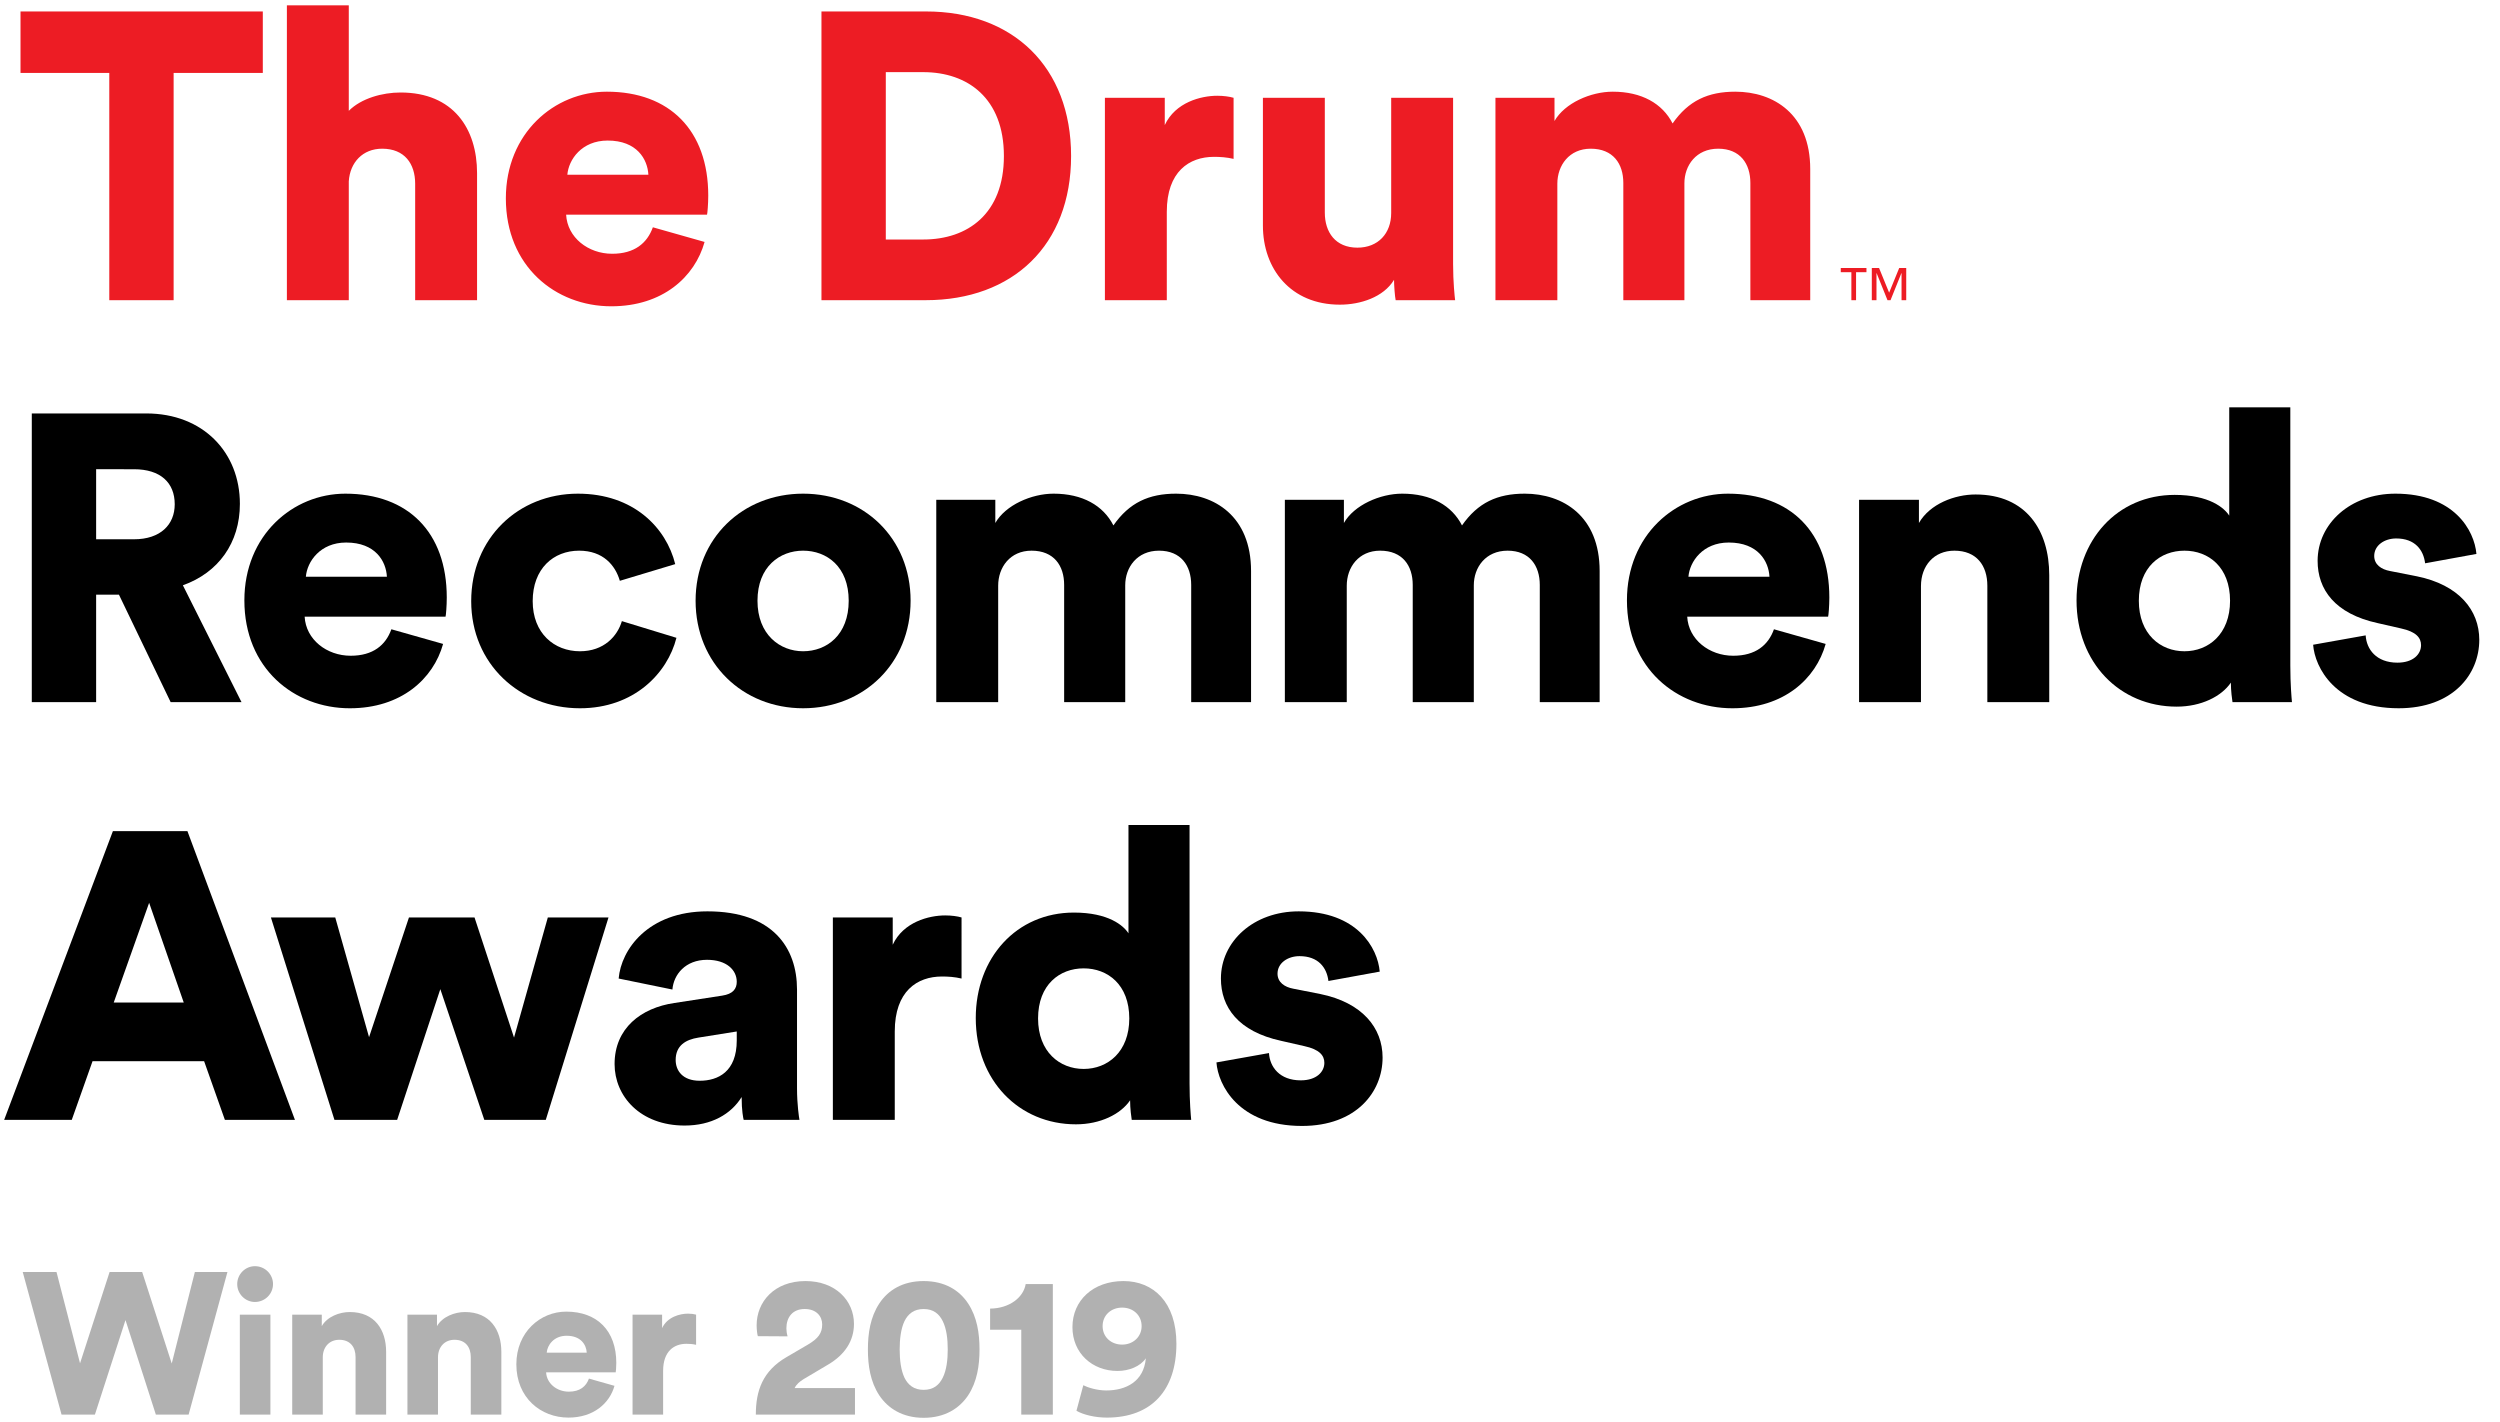
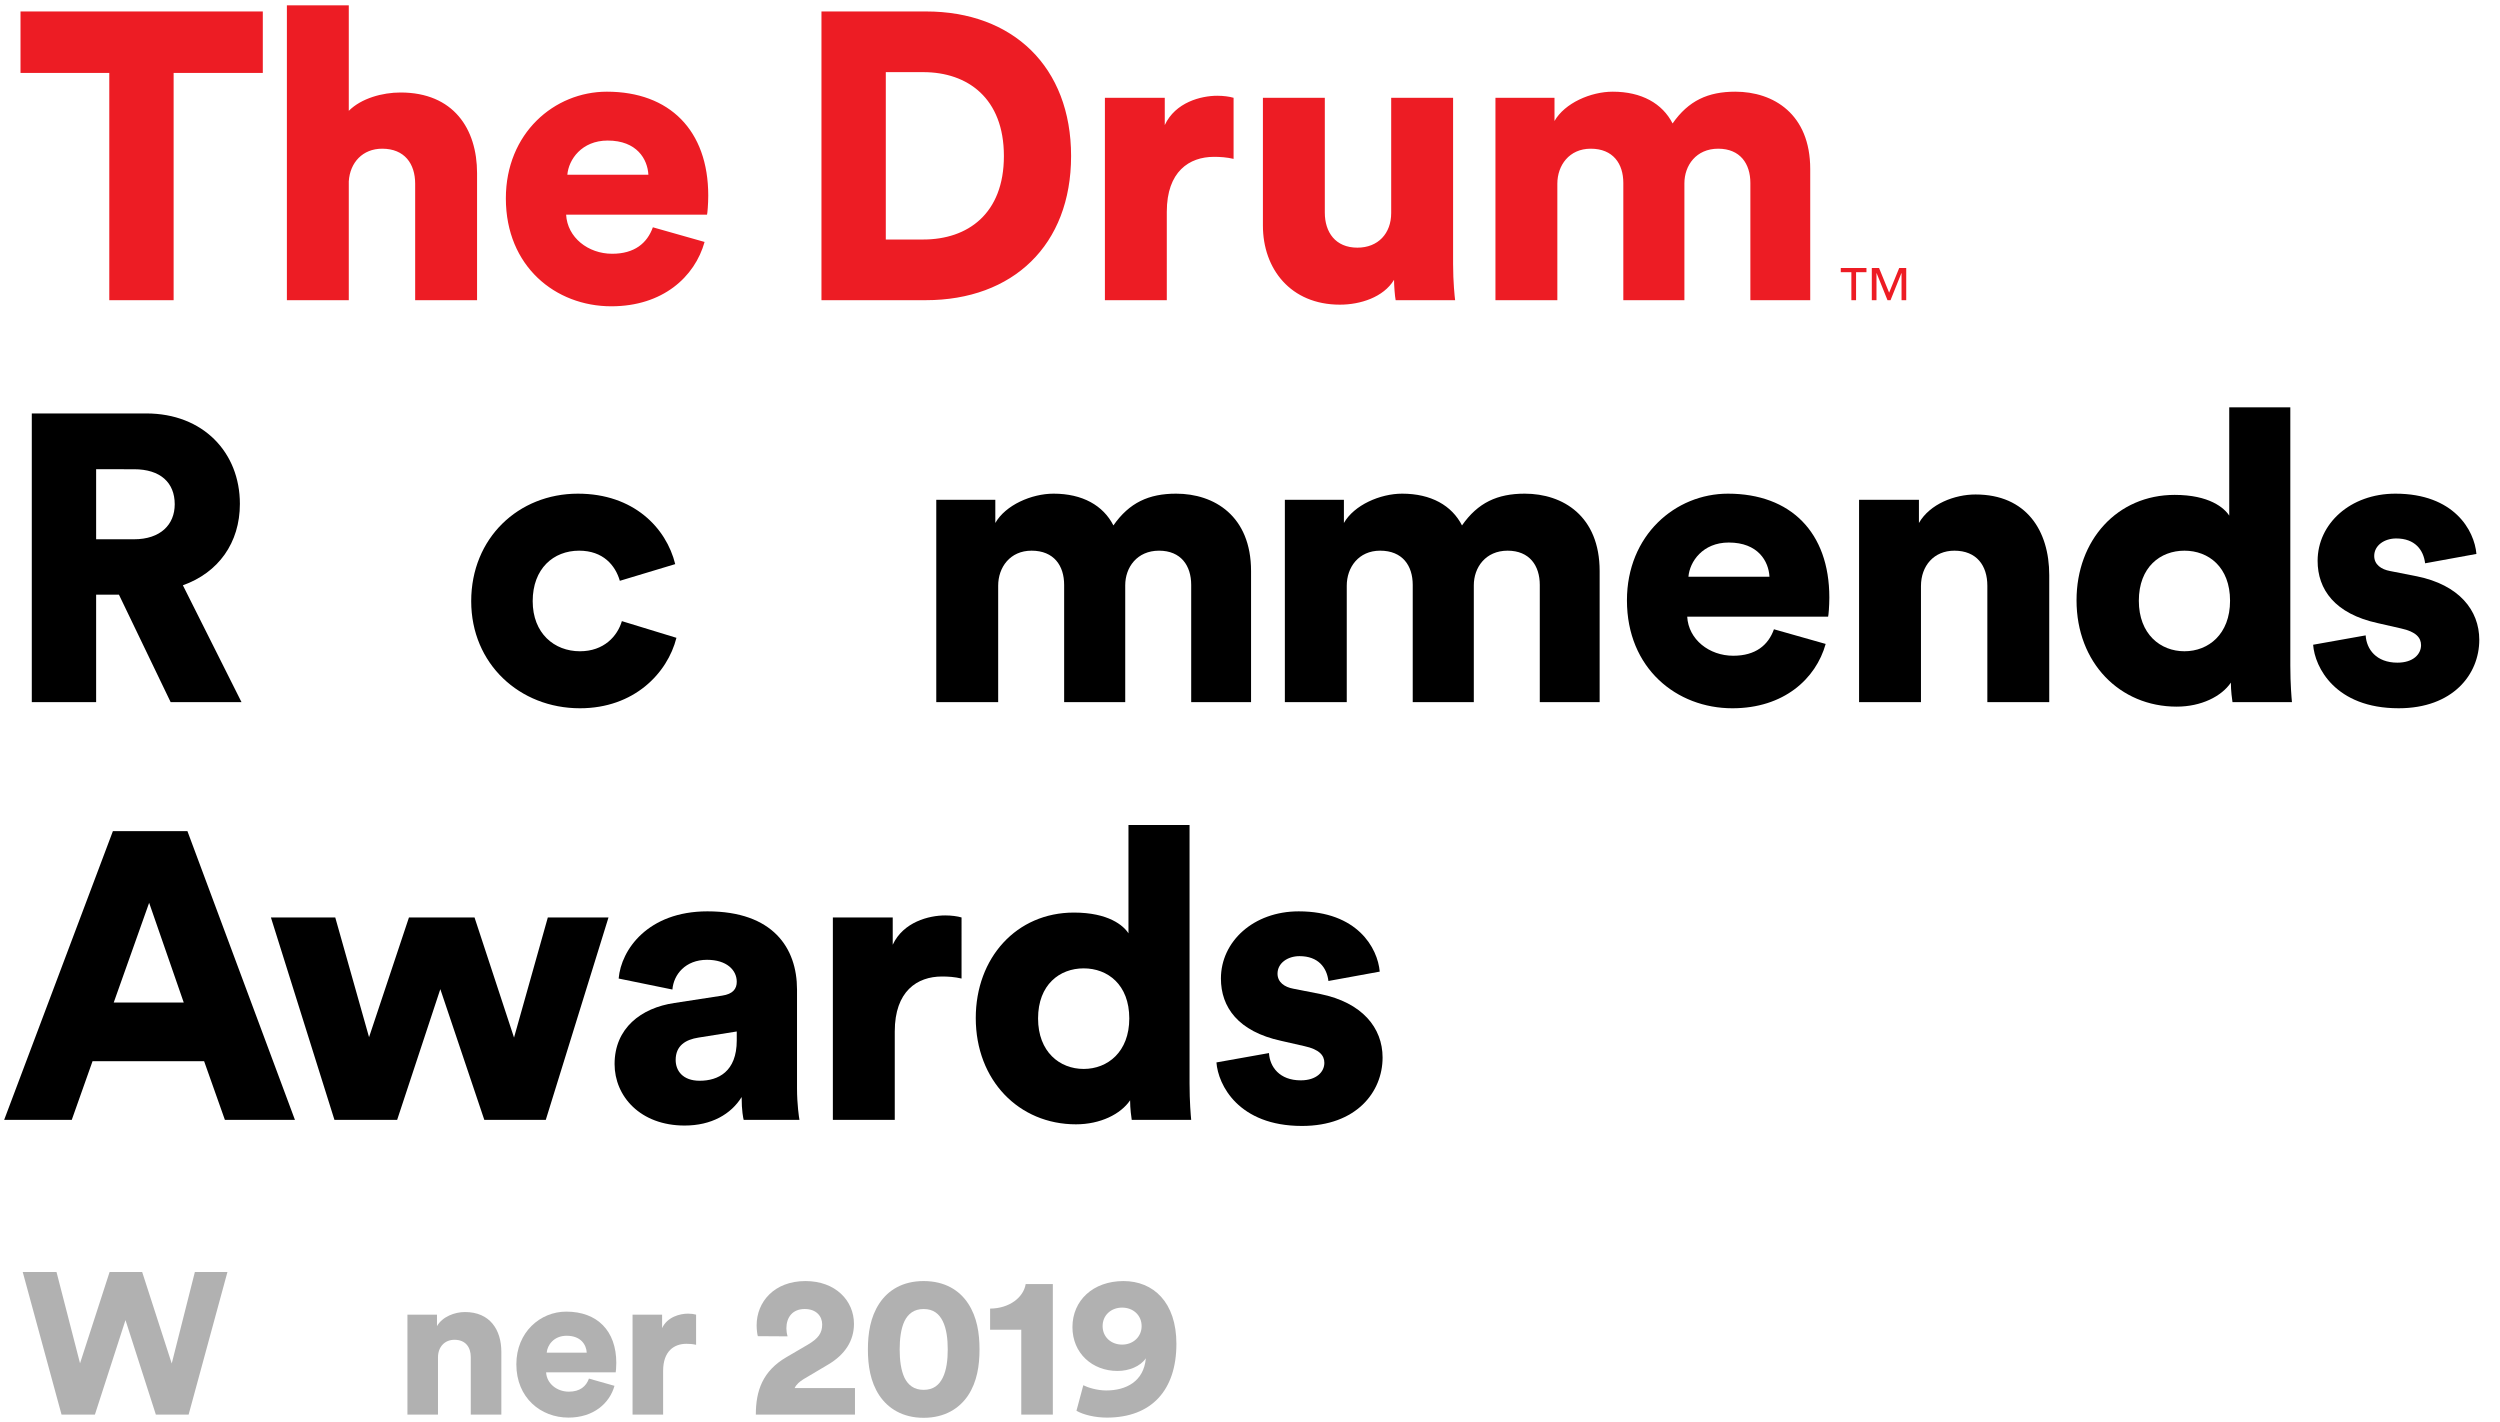
<svg xmlns="http://www.w3.org/2000/svg" version="1.1" id="Layer_1" x="0px" y="0px" viewBox="0 0 795.592 452.537" style="enable-background:new 0 0 795.592 452.537;" xml:space="preserve">
  <style type="text/css">
	.st0{fill:#B1B1B1;}
	.st1{fill:#ED1C24;}
	.st2{display:none;}
	.st3{display:inline;fill:none;stroke:#BFBFBF;stroke-width:0.699;stroke-miterlimit:10;}
	.st4{display:inline;fill:none;stroke:#BFBFBF;stroke-width:0.5;stroke-miterlimit:10;}
</style>
  <g id="Live_type">
</g>
  <g id="Drum_wordmark">
    <g>
      <path class="st0" d="M62.012,404.801h10.367l-12.351,45.373H49.597l-9.663-30.078l-9.728,30.078H19.583    L7.232,404.801h10.751l7.487,29.054l9.408-29.054h10.367l9.407,29.118L62.012,404.801z" />
-       <path class="st0" d="M81.124,402.945c3.2,0,5.76,2.56,5.76,5.695s-2.56,5.696-5.76,5.696    c-3.072,0-5.632-2.56-5.632-5.696S78.053,402.945,81.124,402.945z M76.325,450.174v-31.806h9.728    v31.806H76.325z" />
-       <path class="st0" d="M102.723,450.174h-9.728v-31.806h9.407v3.647c1.728-3.007,5.632-4.479,8.896-4.479    c8,0,11.583,5.696,11.583,12.671v19.967h-9.727v-18.303c0-3.136-1.664-5.503-5.184-5.503    c-3.2,0-5.248,2.368-5.248,5.567C102.723,431.935,102.723,450.174,102.723,450.174z" />
      <path class="st0" d="M139.388,450.174h-9.728v-31.806h9.407v3.647c1.728-3.007,5.632-4.479,8.896-4.479    c8,0,11.583,5.696,11.583,12.671v19.967h-9.727v-18.303c0-3.136-1.664-5.503-5.184-5.503    c-3.2,0-5.248,2.368-5.248,5.567V450.174z" />
      <path class="st0" d="M195.552,441.022c-1.536,5.503-6.591,10.111-14.655,10.111    c-8.767,0-16.575-6.271-16.575-16.959c0-10.239,7.615-16.767,15.871-16.767    c9.855,0,15.935,6.08,15.935,16.319c0,1.344-0.128,2.816-0.192,3.008h-22.143    c0.192,3.583,3.456,6.144,7.231,6.144c3.52,0,5.504-1.664,6.4-4.16L195.552,441.022z     M186.721,430.463c-0.128-2.432-1.792-5.375-6.399-5.375c-4.096,0-6.144,3.007-6.336,5.375H186.721z" />
      <path class="st0" d="M221.523,427.967c-1.088-0.256-2.112-0.32-3.072-0.32    c-3.904,0-7.423,2.304-7.423,8.639v13.887h-9.728v-31.806h9.407v4.288    c1.664-3.583,5.696-4.607,8.255-4.607c0.96,0,1.92,0.128,2.56,0.32V427.967z" />
      <path class="st0" d="M241.172,425.216c-0.192-0.512-0.384-2.176-0.384-3.456    c0-7.423,5.568-14.079,15.551-14.079c9.536,0,15.423,6.208,15.423,13.631    c0,5.375-2.879,9.791-8.191,12.927l-7.871,4.672c-1.216,0.768-2.24,1.6-2.816,2.816h19.199v8.447    h-31.55c0-7.615,2.176-13.887,9.791-18.303l6.783-3.968c3.264-1.92,4.544-3.647,4.544-6.399    c0-2.624-1.856-4.928-5.568-4.928c-3.904,0-5.824,2.688-5.824,6.144    c0,0.832,0.128,1.728,0.384,2.56L241.172,425.216z" />
      <path class="st0" d="M279.847,414.784c2.752-4.16,7.359-7.104,14.079-7.104    c6.783,0,11.391,2.944,14.143,7.104c2.88,4.352,3.648,9.536,3.648,14.655    s-0.768,10.303-3.648,14.655c-2.751,4.096-7.359,7.104-14.143,7.104    c-6.72,0-11.327-3.008-14.079-7.104c-2.88-4.352-3.648-9.535-3.648-14.655    S276.967,419.136,279.847,414.784z M287.847,438.463c1.152,2.304,3.008,3.839,6.08,3.839    c3.136,0,4.927-1.536,6.08-3.839c1.216-2.432,1.6-5.696,1.6-9.023    c0-3.328-0.384-6.592-1.6-9.023c-1.152-2.304-2.944-3.84-6.08-3.84    c-3.072,0-4.928,1.536-6.08,3.84c-1.152,2.432-1.536,5.695-1.536,9.023    C286.31,432.767,286.695,436.031,287.847,438.463z" />
      <path class="st0" d="M325.004,450.174v-27.006h-9.919v-6.72c6.208-0.064,10.624-3.583,11.327-7.808h8.64    v41.533H325.004z" />
      <path class="st0" d="M344.748,440.831c1.344,0.704,4.352,1.664,7.295,1.664    c6.336,0,11.967-2.879,12.607-10.239c-1.728,2.56-5.312,4.032-9.023,4.032    c-8,0-14.335-5.631-14.335-13.951c0-8.447,6.527-14.655,16.255-14.655    c9.471,0,16.831,6.72,16.831,19.967c0,14.719-7.871,23.486-22.142,23.486    c-3.712,0-7.488-0.896-9.664-2.176L344.748,440.831z M357.099,416.128    c-3.52,0-6.208,2.432-6.208,5.887c0,3.456,2.688,5.888,6.208,5.888c3.52,0,6.208-2.496,6.208-5.888    C363.306,418.56,360.619,416.128,357.099,416.128z" />
    </g>
    <g>
      <path d="M37.85,189.241h-7.257v34.212H10.118v-91.881h36.416c18.143,0,29.807,12.441,29.807,28.77    c0,12.441-6.869,21.901-18.143,25.918l18.661,37.193H54.309L37.85,189.241z M42.645,171.617    c8.424,0,12.959-4.666,12.959-11.145c0-6.869-4.536-11.145-12.959-11.145H30.593v22.29H42.645z" />
-       <path d="M141.01,204.922c-3.11,11.145-13.348,20.476-29.677,20.476    c-17.754,0-33.564-12.7-33.564-34.342c0-20.735,15.421-33.953,32.139-33.953    c19.958,0,32.269,12.312,32.269,33.046c0,2.721-0.259,5.702-0.389,6.091H96.948    c0.389,7.257,6.998,12.441,14.644,12.441c7.127,0,11.145-3.37,12.959-8.424L141.01,204.922z     M123.126,183.539c-0.259-4.925-3.629-10.886-12.959-10.886c-8.294,0-12.441,6.091-12.83,10.886    H123.126z" />
      <path d="M169.522,191.315c0,10.238,6.868,15.94,15.033,15.94c7.646,0,11.922-4.795,13.348-9.59    l17.365,5.313c-2.851,11.274-13.478,22.419-30.713,22.419c-19.18,0-34.601-14.125-34.601-34.083    c0-20.087,15.033-34.212,33.953-34.212c17.754,0,28.122,10.886,30.973,22.419l-17.625,5.313    c-1.426-4.924-5.313-9.59-12.959-9.59C176.132,175.245,169.522,180.947,169.522,191.315z" />
-       <path d="M289.787,191.185c0,19.957-14.903,34.212-34.212,34.212c-19.18,0-34.212-14.255-34.212-34.212    c0-19.958,15.033-34.083,34.212-34.083C274.884,157.102,289.787,171.228,289.787,191.185z     M270.089,191.185c0-10.886-6.998-15.94-14.514-15.94c-7.387,0-14.515,5.054-14.515,15.94    c0,10.756,7.128,16.069,14.515,16.069C263.091,207.255,270.089,202.071,270.089,191.185z" />
      <path d="M297.955,223.454v-64.408h18.791v7.387c3.24-5.702,11.534-9.331,18.532-9.331    c9.201,0,15.811,3.758,19.05,10.108c5.054-7.257,11.274-10.108,19.958-10.108    c12.182,0,23.845,7.127,23.845,24.623v41.729h-19.05v-37.323c0-6.091-3.24-10.886-10.238-10.886    s-10.756,5.313-10.756,11.015v37.193h-19.439v-37.323c0-6.091-3.24-10.886-10.368-10.886    c-6.868,0-10.626,5.313-10.626,11.145v37.063H297.955z" />
      <path d="M408.89,223.454v-64.408h18.791v7.387c3.24-5.702,11.534-9.331,18.532-9.331    c9.201,0,15.811,3.758,19.05,10.108c5.054-7.257,11.274-10.108,19.958-10.108    c12.182,0,23.844,7.127,23.844,24.623v41.729h-19.049v-37.323c0-6.091-3.24-10.886-10.238-10.886    s-10.756,5.313-10.756,11.015v37.193h-19.439v-37.323c0-6.091-3.24-10.886-10.367-10.886    c-6.869,0-10.627,5.313-10.627,11.145v37.063H408.89z" />
      <path d="M580.995,204.922c-3.111,11.145-13.349,20.476-29.678,20.476    c-17.754,0-33.564-12.7-33.564-34.342c0-20.735,15.422-33.953,32.139-33.953    c19.958,0,32.27,12.312,32.27,33.046c0,2.721-0.26,5.702-0.389,6.091H536.933    c0.389,7.257,6.998,12.441,14.645,12.441c7.127,0,11.145-3.37,12.959-8.424L580.995,204.922z     M563.11,183.539c-0.259-4.925-3.629-10.886-12.959-10.886c-8.294,0-12.441,6.091-12.83,10.886    H563.11z" />
      <path d="M611.321,223.454H591.624v-64.408h19.05v7.387c3.499-6.091,11.404-9.071,18.013-9.071    c16.199,0,23.457,11.534,23.457,25.659v40.433h-19.698v-37.063c0-6.35-3.369-11.145-10.497-11.145    c-6.479,0-10.627,4.795-10.627,11.274V223.454z" />
      <path d="M728.865,211.92c0,5.832,0.389,10.108,0.519,11.534h-18.921    c-0.13-0.777-0.519-3.628-0.519-6.221c-2.98,4.406-9.46,7.646-17.235,7.646    c-18.144,0-31.88-13.996-31.88-33.824c0-19.18,12.959-33.564,31.232-33.564    c11.015,0,15.81,4.147,17.365,6.609V129.629h19.438V211.92z M695.171,207.255    c7.646,0,14.515-5.443,14.515-16.069c0-10.756-6.868-15.94-14.515-15.94    s-14.514,5.184-14.514,15.94C680.657,201.812,687.524,207.255,695.171,207.255z" />
      <path d="M752.843,202.2c0.26,4.406,3.369,8.683,10.108,8.683c5.054,0,7.517-2.722,7.517-5.573    c0-2.333-1.556-4.276-6.351-5.313l-7.387-1.685c-13.737-2.98-19.18-10.756-19.18-19.828    c0-11.793,10.368-21.383,24.753-21.383c18.66,0,25.141,11.664,25.788,19.18l-16.329,2.98    c-0.518-4.276-3.239-7.905-9.201-7.905c-3.758,0-6.998,2.203-6.998,5.572    c0,2.722,2.203,4.277,5.055,4.795l8.553,1.685c13.349,2.722,19.828,10.756,19.828,20.217    c0,11.015-8.424,21.771-25.659,21.771c-20.216,0-26.696-13.089-27.214-20.216L752.843,202.2z" />
    </g>
    <g>
      <path d="M64.957,337.715H29.448l-6.608,18.661H1.327l34.602-91.881h23.715l34.213,91.881H71.566    L64.957,337.715z M36.187,319.053h22.29l-11.016-31.75L36.187,319.053z" />
      <path d="M151.011,291.968l12.57,38.23l10.757-38.23h19.309l-19.957,64.408h-19.568l-13.996-41.599    l-13.737,41.599H106.43l-20.217-64.408h20.477l10.756,38.101l12.7-38.101H151.011z" />
      <path d="M214.634,319.183l15.162-2.333c3.499-0.519,4.665-2.203,4.665-4.406    c0-3.758-3.239-6.998-9.46-6.998c-6.868,0-10.627,4.666-11.016,9.46l-17.106-3.499    c0.778-9.201,9.331-21.383,28.252-21.383c20.864,0,28.51,11.664,28.51,24.882v31.491    c0,5.054,0.648,9.331,0.777,9.979h-17.754c-0.13-0.519-0.647-2.851-0.647-7.257    c-3.37,5.443-9.59,9.072-18.144,9.072c-14.125,0-22.29-9.331-22.29-19.569    C195.583,327.218,204.007,320.738,214.634,319.183z M234.461,331.106v-2.851l-12.182,1.944    c-4.146,0.648-7.257,2.592-7.257,7.127c0,3.37,2.203,6.609,7.646,6.609    C228.5,343.935,234.461,341.084,234.461,331.106z" />
      <path d="M305.999,311.407c-2.203-0.519-4.277-0.648-6.221-0.648c-7.905,0-15.033,4.666-15.033,17.495    v28.122h-19.698v-64.408h19.051v8.683c3.369-7.257,11.533-9.331,16.717-9.331    c1.944,0,3.889,0.259,5.185,0.648V311.407z" />
      <path d="M378.56,344.842c0,5.832,0.389,10.108,0.519,11.534h-18.921    c-0.13-0.777-0.519-3.628-0.519-6.221c-2.98,4.406-9.46,7.646-17.235,7.646    c-18.144,0-31.88-13.996-31.88-33.824c0-19.18,12.959-33.564,31.231-33.564    c11.016,0,15.811,4.147,17.365,6.609v-34.472h19.439V344.842z M344.866,340.177    c7.646,0,14.515-5.443,14.515-16.069c0-10.756-6.869-15.94-14.515-15.94    c-7.646,0-14.515,5.184-14.515,15.94C330.351,334.734,337.22,340.177,344.866,340.177z" />
      <path d="M403.834,335.123c0.26,4.406,3.37,8.683,10.108,8.683c5.055,0,7.517-2.722,7.517-5.573    c0-2.333-1.556-4.276-6.351-5.313l-7.387-1.685c-13.736-2.98-19.18-10.756-19.18-19.828    c0-11.793,10.368-21.383,24.753-21.383c18.661,0,25.141,11.664,25.788,19.18l-16.328,2.98    c-0.519-4.276-3.24-7.905-9.201-7.905c-3.758,0-6.998,2.203-6.998,5.572    c0,2.722,2.203,4.277,5.054,4.795l8.554,1.685c13.348,2.722,19.827,10.756,19.827,20.217    c0,11.015-8.423,21.771-25.659,21.771c-20.216,0-26.696-13.089-27.214-20.216L403.834,335.123z" />
    </g>
    <path class="st1" d="M6.528,3.648h77.108v19.568H55.254v72.313H34.779V23.217H6.528V3.648z    M127.455,29.437c-5.702,0-12.441,1.814-16.459,5.832V1.704h-19.698v93.825h19.698V57.688   c0.389-5.961,4.406-10.367,10.627-10.367c7.128,0,10.497,4.795,10.497,11.145v37.064h19.698v-40.433   C151.818,40.971,144.302,29.437,127.455,29.437z M225.39,62.224c0,2.721-0.259,5.702-0.389,6.091   h-44.839c0.389,7.257,6.998,12.441,14.645,12.441c7.127,0,11.145-3.37,12.959-8.424l16.458,4.666   c-3.11,11.145-13.348,20.476-29.677,20.476c-17.754,0-33.565-12.7-33.565-34.342   c0-20.735,15.422-33.953,32.139-33.953C213.079,29.178,225.39,41.49,225.39,62.224z M206.34,55.615   c-0.259-4.925-3.629-10.886-12.959-10.886c-8.294,0-12.441,6.091-12.83,10.886H206.34z M340.86,49.654   c0,28.381-18.531,45.876-46.265,45.876h-33.176V3.648h33.306   C322.328,3.648,340.86,21.273,340.86,49.654z M319.477,49.654c0-18.402-11.533-26.696-25.659-26.696   h-11.923v53.263h11.923C307.944,76.22,319.477,68.056,319.477,49.654z M370.671,39.804v-8.683h-19.051   v64.408h19.698V67.408c0-12.83,7.128-17.495,15.033-17.495c1.943,0,4.018,0.129,6.221,0.648v-19.439   c-1.296-0.389-3.24-0.648-5.185-0.648C382.204,30.474,374.04,32.548,370.671,39.804z M462.425,31.122   h-19.698v36.675c0,6.48-4.147,11.016-10.756,11.016c-6.998,0-10.367-4.925-10.367-11.145V31.122   H401.906v40.692c0,13.737,8.812,25.141,24.493,25.141c6.479,0,13.866-2.333,17.235-7.905   c0,1.685,0.26,5.313,0.519,6.479h18.921c-0.13-1.037-0.648-5.702-0.648-11.534V31.122z    M552.236,29.178c-8.683,0-14.902,2.851-19.957,10.108c-3.239-6.35-9.849-10.108-19.05-10.108   c-6.998,0-15.292,3.628-18.532,9.331v-7.387h-18.791v64.408h19.698V58.466   c0-5.832,3.759-11.145,10.627-11.145c7.128,0,10.367,4.795,10.367,10.886v37.323h19.439V58.336   c0-5.702,3.758-11.015,10.756-11.015s10.238,4.795,10.238,10.886v37.323h19.05V53.801   C576.082,36.305,564.419,29.178,552.236,29.178z" />
    <path class="st1" d="M585.799,85.289v1.341h3.376v8.896h1.493v-8.896h3.306v-1.341   C593.973,85.289,585.799,85.289,585.799,85.289z M604.395,85.289l-3.205,7.852l-3.205-7.852h-2.31   v10.237h1.49V86.929h0.049l3.455,8.597h0.969l3.453-8.597h0.051v8.597h1.49V85.289   C606.633,85.289,604.395,85.289,604.395,85.289z" />
  </g>
  <g id="Guides" class="st2">
    <line class="st3" x1="6.528" y1="-37.91" x2="6.528" y2="551.634" />
    <line class="st3" x1="34.779" y1="-37.91" x2="34.779" y2="551.634" />
    <line class="st3" x1="261.419" y1="-37.91" x2="261.419" y2="551.634" />
    <line class="st3" x1="351.62" y1="-37.91" x2="351.62" y2="551.634" />
    <line class="st4" x1="-271.353" y1="95.529" x2="953.217" y2="95.529" />
    <line class="st4" x1="-271.353" y1="249.635" x2="953.217" y2="249.635" />
    <polyline class="st4" points="670.773,95.53 -88.914,95.53 -88.914,131.573 670.773,131.573  " />
    <polyline class="st4" points="670.773,249.635 -88.914,249.635 -88.914,285.678 670.773,285.678  " />
    <line class="st4" x1="-271.353" y1="479.299" x2="953.217" y2="479.299" />
    <polyline class="st4" points="670.773,479.299 -88.914,479.299 -88.914,515.342 670.773,515.342  " />
    <line class="st4" x1="-271.353" y1="377.558" x2="953.217" y2="377.558" />
    <polyline class="st4" points="670.773,359.536 -88.914,359.536 -88.914,395.579 670.773,395.579  " />
    <polyline class="st4" points="713.238,359.821 -46.449,359.821 -46.449,405.156 713.238,405.156  " />
  </g>
</svg>